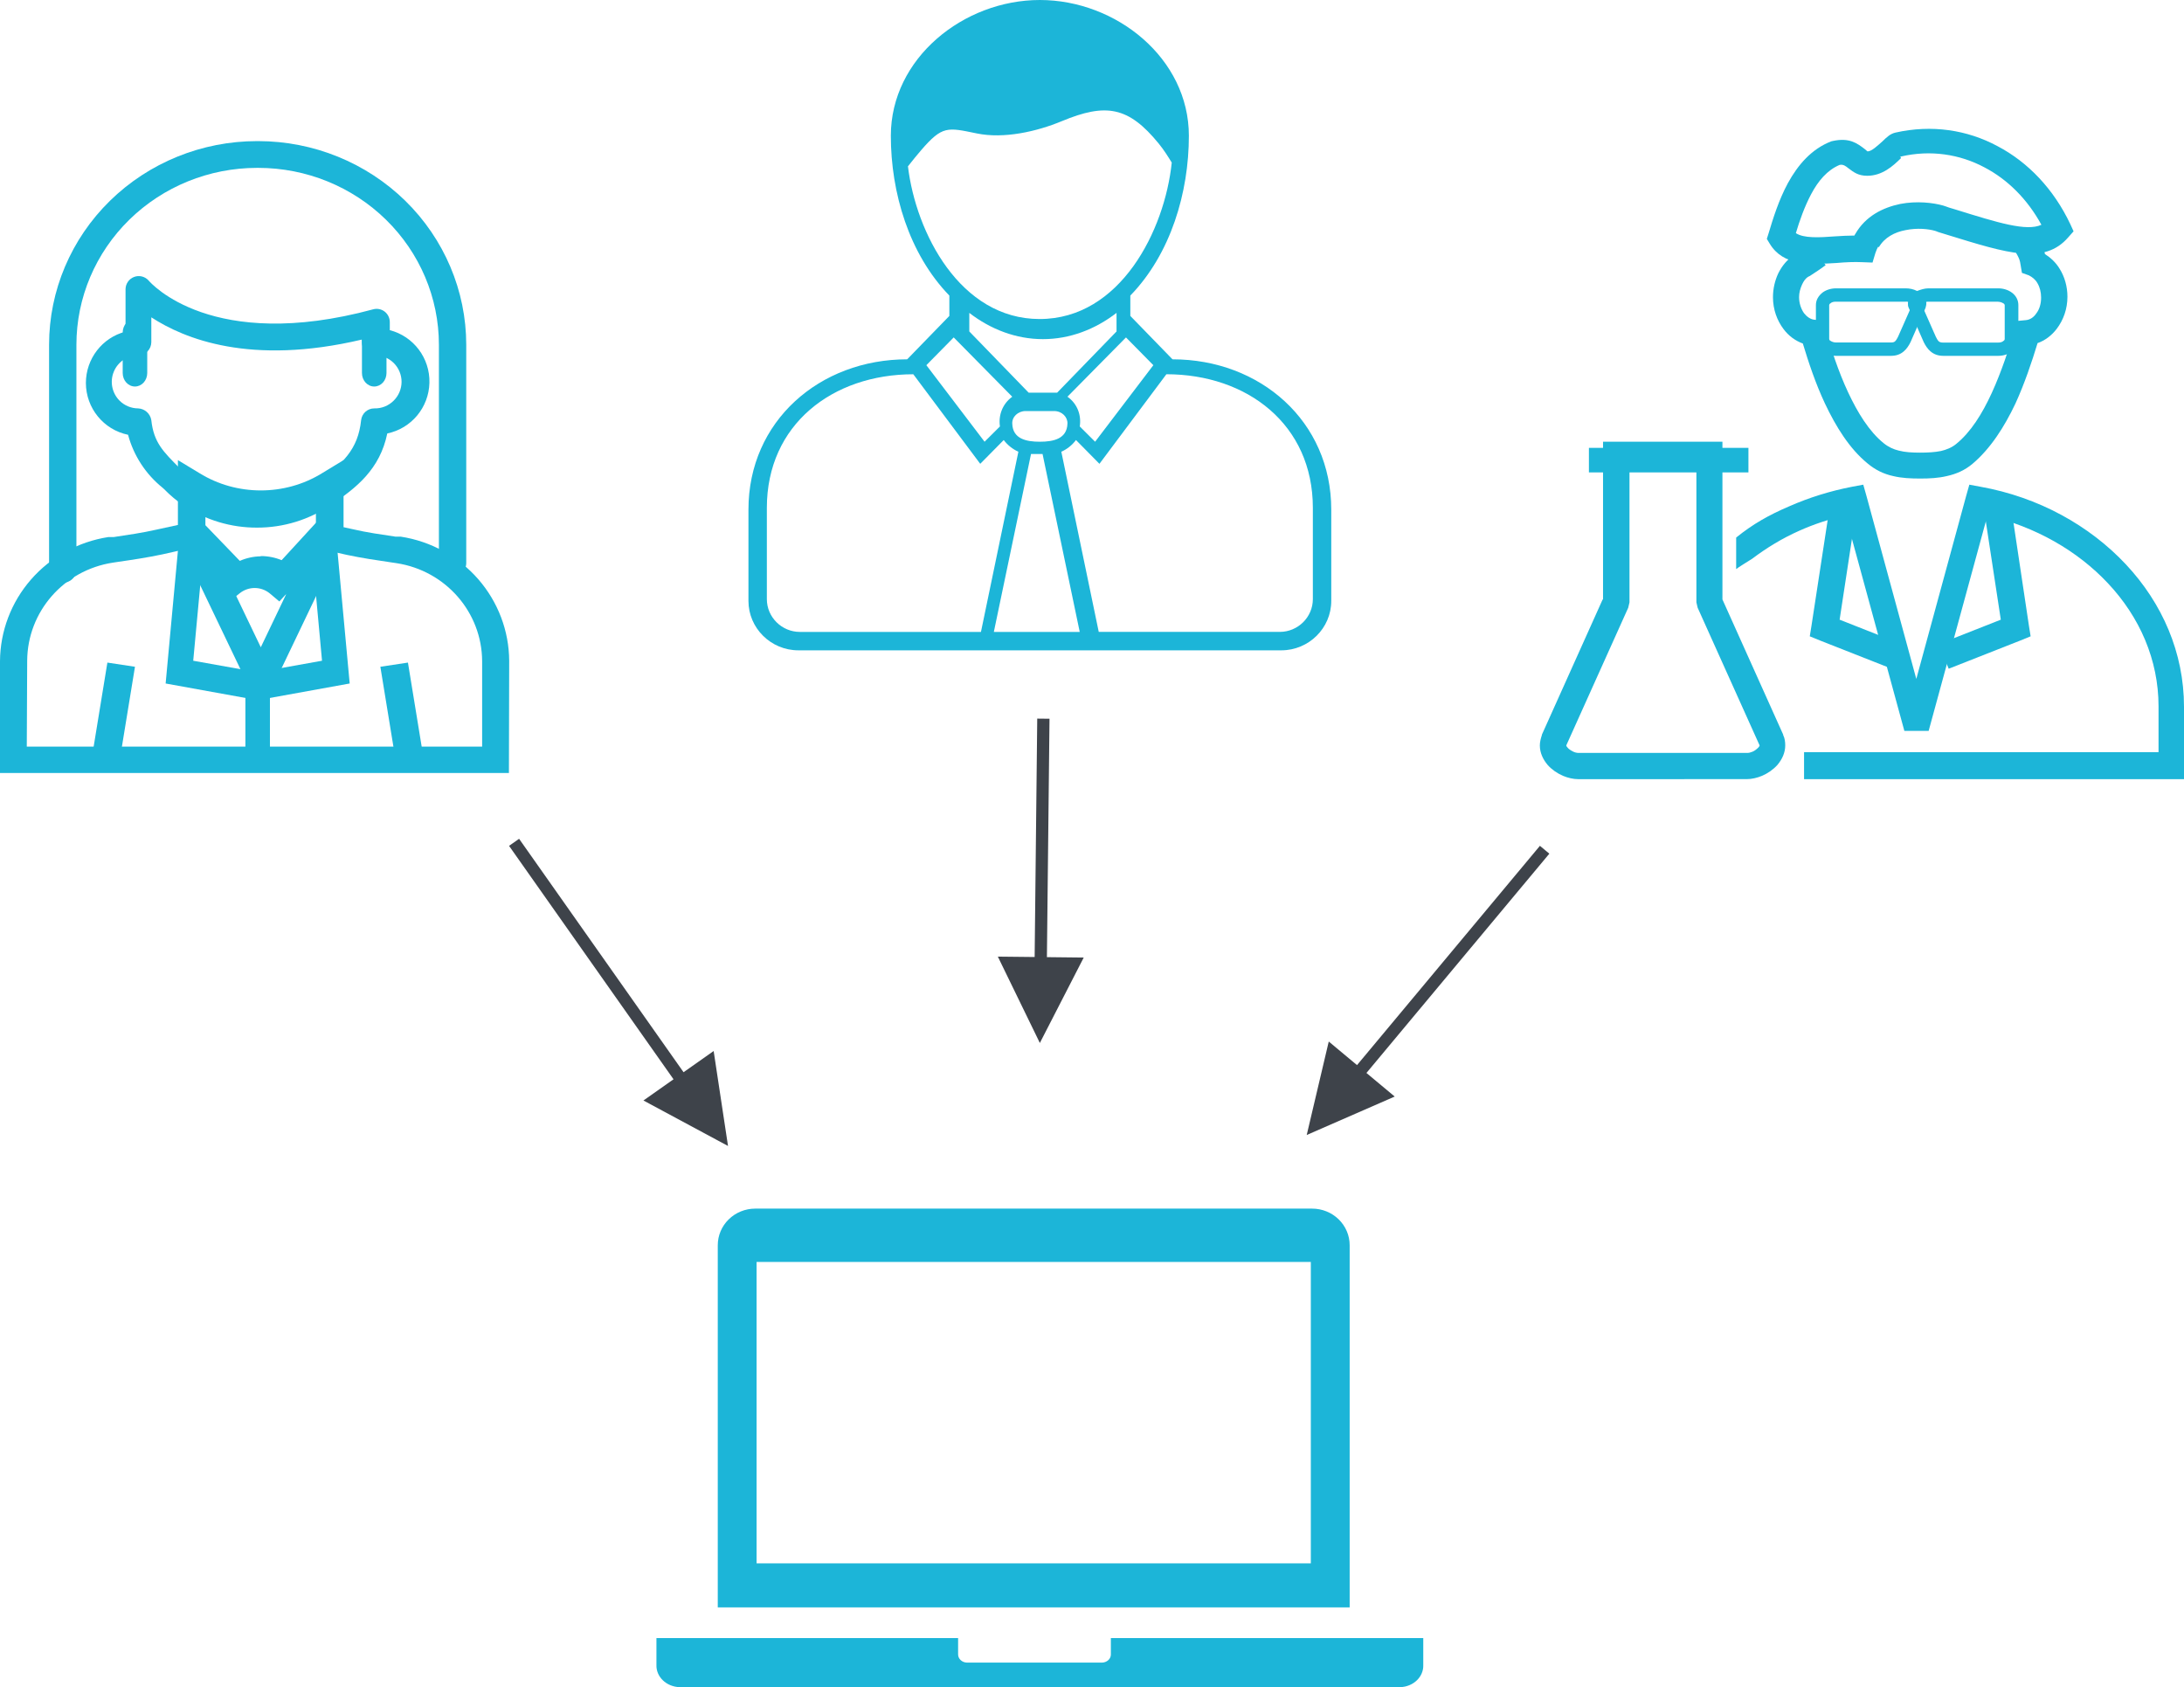
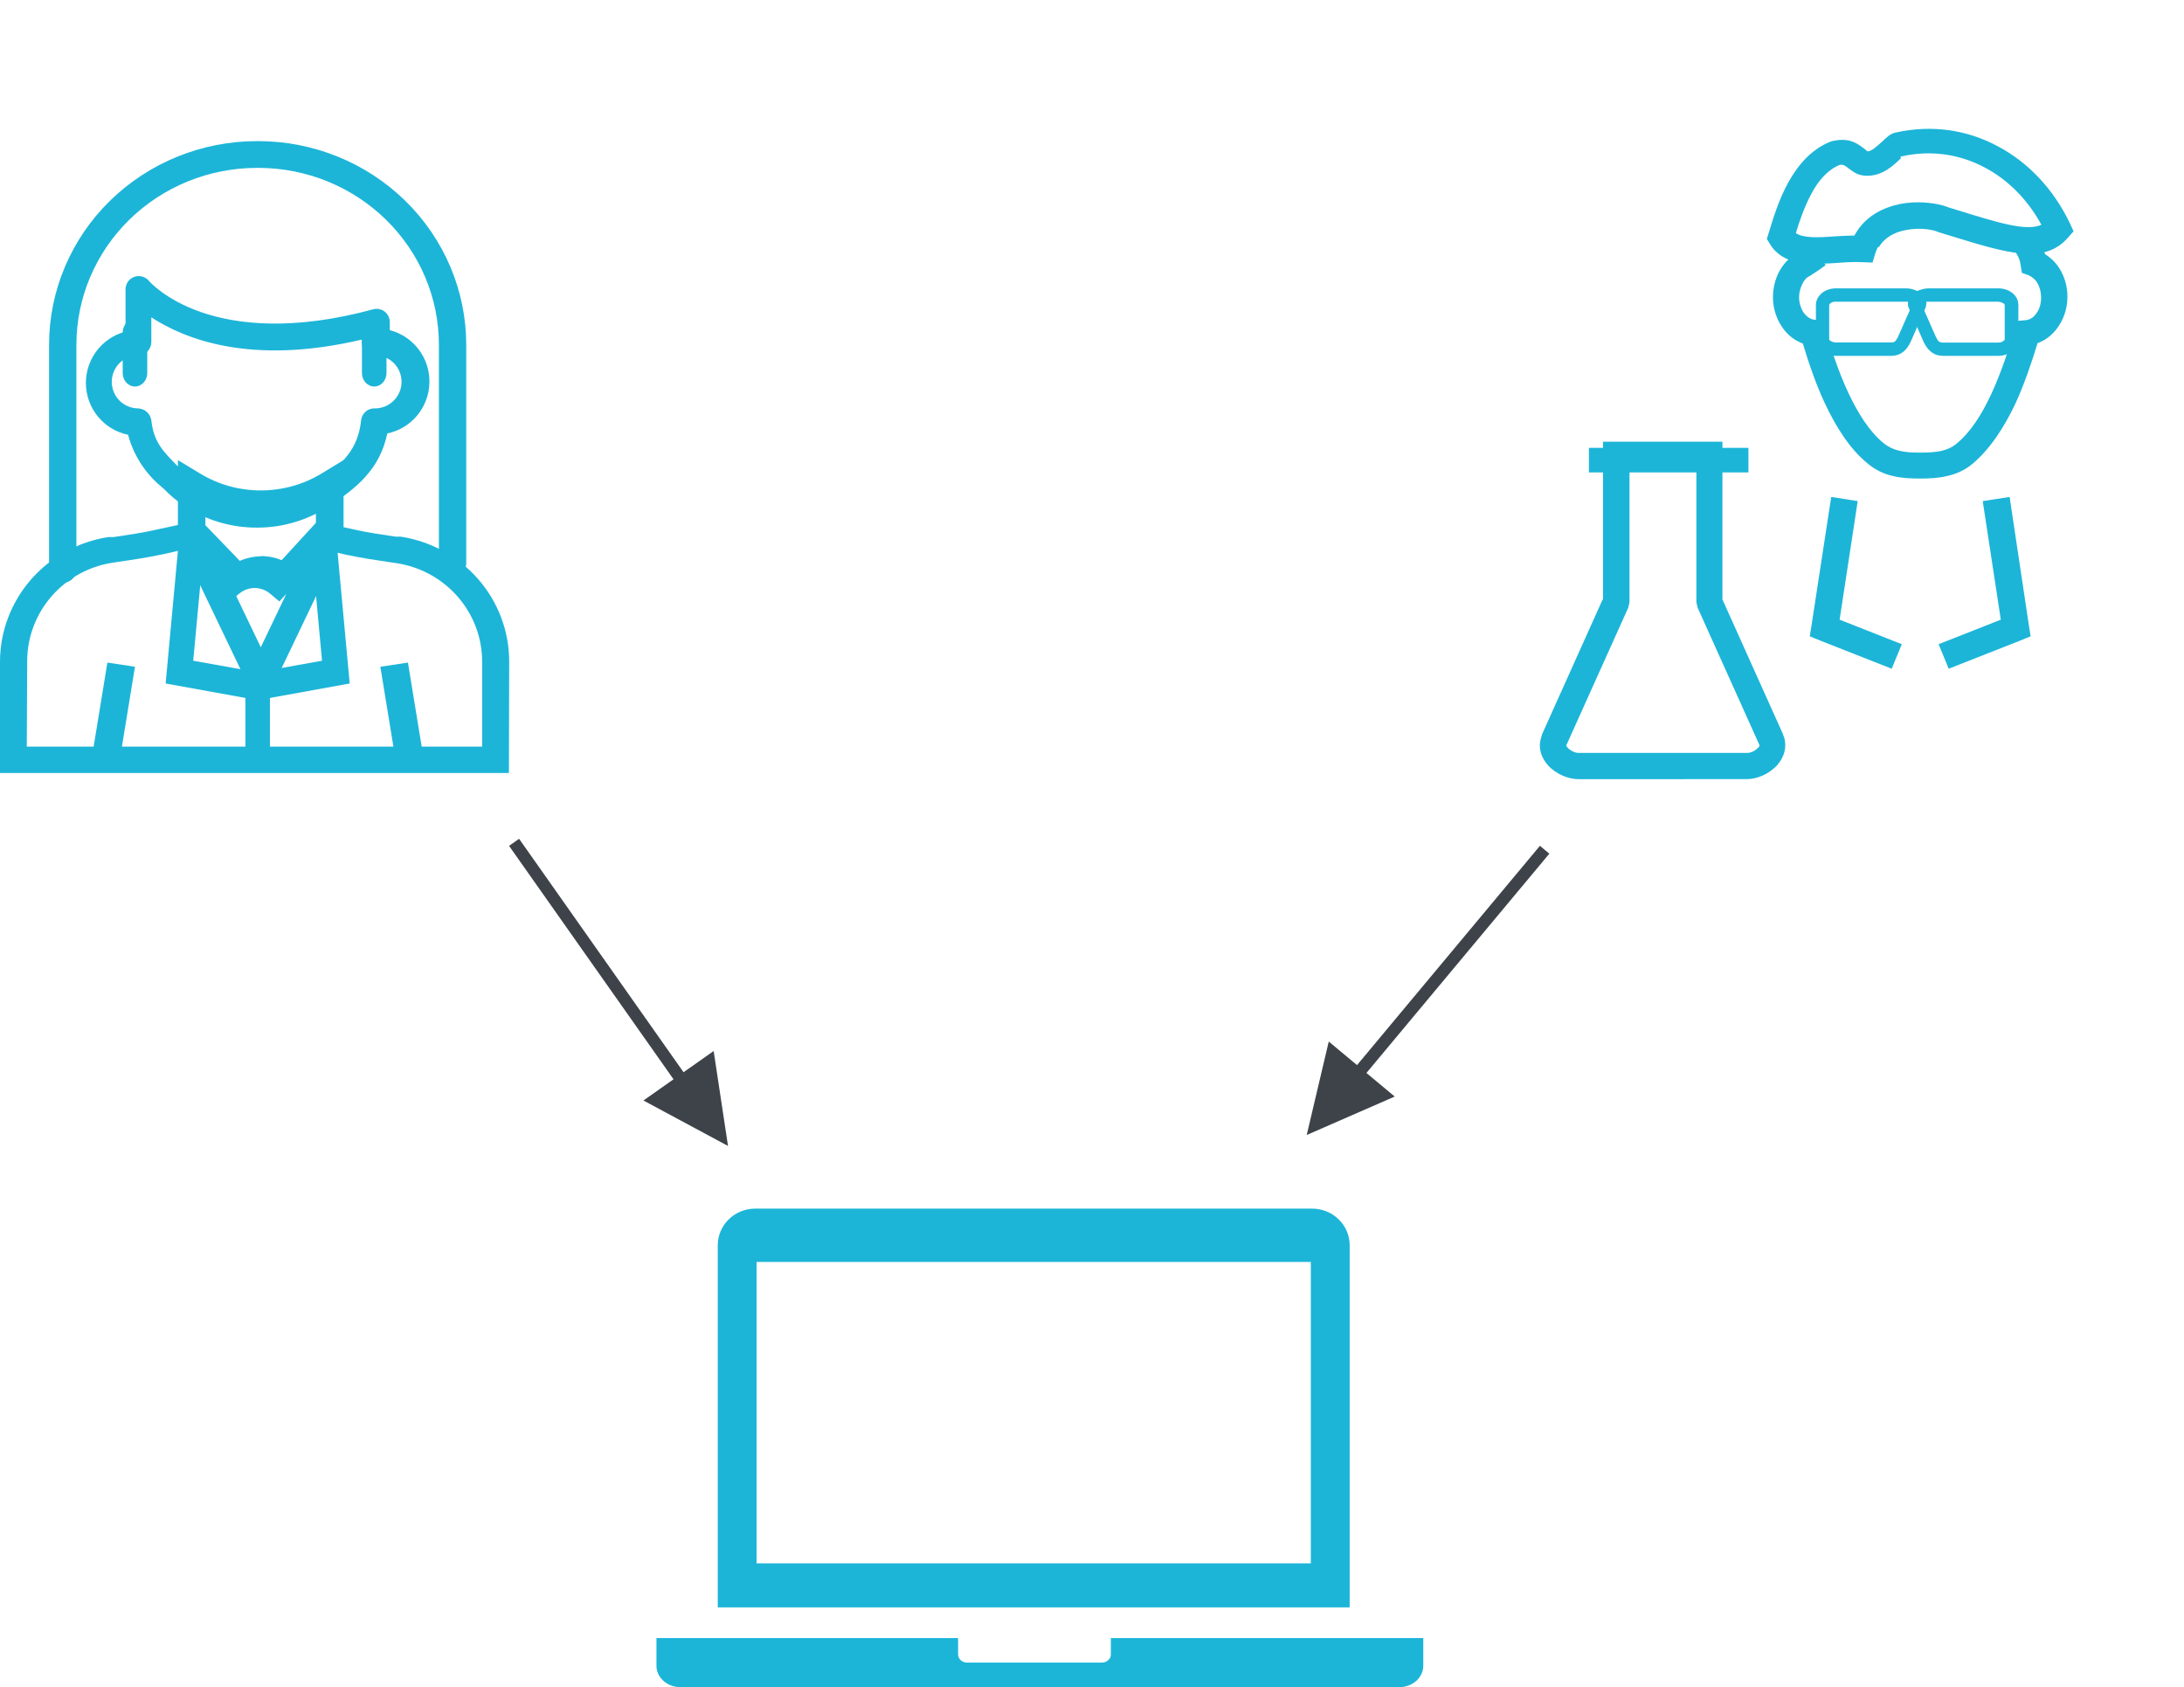
<svg xmlns="http://www.w3.org/2000/svg" width="356px" height="275px" viewBox="0 0 356 275" version="1.1">
  <title>Group 9</title>
  <g id="TekScope" stroke="none" stroke-width="1" fill="none" fill-rule="evenodd">
    <g id="Desktop" transform="translate(-63, -1531)">
      <g id="Group-9" transform="translate(63, 1531)">
        <g id="Group-10" transform="translate(251, 21)" fill="#1CB5D8">
          <path d="M81.329,18 C81.393,18.203 81.531,18.401 81.595,18.535 C81.995,19.273 82.192,19.605 82.331,20.408 C83.264,21.007 84.134,21.81 84.731,22.815 C85.531,24.089 86,25.694 86,27.363 C86,29.37 85.333,31.173 84.267,32.58 C83.467,33.65 82.336,34.517 81.131,34.924 C80.198,38 78.998,41.548 77.532,44.758 C75.729,48.568 73.468,52.115 70.535,54.592 C69.266,55.662 67.869,56.262 66.333,56.599 C64.936,56.93 63.533,57 62.003,57 C60.467,57 59.006,56.936 57.603,56.599 C56.067,56.267 54.67,55.593 53.401,54.523 C50.468,52.115 48.271,48.573 46.468,44.758 C44.933,41.484 43.802,38.07 42.869,34.993 C41.6,34.522 40.533,33.72 39.733,32.65 C38.667,31.248 38,29.439 38,27.433 C38,26.031 38.331,24.694 38.864,23.554 C39.461,22.35 40.33,21.28 41.397,20.611 C41.797,20.344 41.664,20.408 41.728,20.408 C42.261,20.076 43.327,19.402 43.925,18.867 L46.591,22.211 C45.925,22.746 44.661,23.549 44.058,23.95 C43.727,24.153 44.058,23.95 43.791,24.084 C43.322,24.351 42.991,24.822 42.725,25.421 C42.458,26.021 42.256,26.695 42.256,27.428 C42.256,28.434 42.586,29.365 43.055,30.039 C43.525,30.638 44.122,31.045 44.719,31.109 L46.116,31.243 L46.516,32.58 C47.45,35.791 48.65,39.536 50.249,42.949 C51.785,46.224 53.652,49.306 56.051,51.243 C56.787,51.842 57.651,52.249 58.515,52.447 C59.518,52.714 60.712,52.778 61.982,52.778 C63.251,52.778 64.381,52.714 65.384,52.511 C66.248,52.308 67.117,51.976 67.848,51.377 C70.247,49.44 72.114,46.427 73.65,43.083 C75.249,39.605 76.449,35.86 77.446,32.65 L77.846,31.312 L79.244,31.178 C79.91,31.114 80.513,30.707 80.907,30.108 C81.441,29.439 81.707,28.503 81.707,27.497 C81.707,26.63 81.505,25.828 81.11,25.154 C80.779,24.554 80.246,24.148 79.713,23.88 L78.582,23.479 L78.38,22.275 C78.246,21.339 78.113,21.141 77.846,20.606 C77.782,20.472 77.644,20.274 77.516,20.006 L81.313,18.069 L81.329,18 Z" id="Fill-1" />
-           <path d="M32.011,66.613 C34.692,64.444 37.309,62.952 40.655,61.525 C43.873,60.105 47.358,59.02 50.908,58.336 L52.721,58 L53.257,59.898 L61.365,89.665 L69.473,59.898 L70.01,58 L71.822,58.336 C81.271,60.029 89.584,64.639 95.551,71.017 C101.45,77.319 105,85.391 105,94.203 L105,106 L43.068,106 L43.068,101.596 L100.85,101.596 L100.85,94.138 C100.85,86.545 97.767,79.559 92.602,74.07 C87.642,68.782 80.805,64.85 72.964,63.017 L63.376,98.136 L59.419,98.136 L49.83,63.017 C47.149,63.624 44.672,64.438 42.258,65.523 C39.513,66.743 36.96,68.3 34.617,70.068 C34.413,70.203 32.204,71.559 32,71.76 L32,66.672 L32.011,66.613 Z" id="Fill-2" />
          <polygon id="Fill-3" points="51.812 60.678 48.865 80.005 59 84.002 57.356 88 45.644 83.389 44 82.717 44.274 81.019 47.495 60" />
          <polygon id="Fill-4" points="76.575 60 79.726 81.019 80 82.717 78.356 83.389 66.644 88 65 84.002 75.139 80.005 72.19 60.678" />
          <path d="M51.207,17.478 C51.271,17.347 51.341,17.279 51.411,17.153 C53.091,14.211 55.923,12.834 58.743,12.243 C61.435,11.719 64.127,12.044 65.742,12.504 C66.076,12.635 66.415,12.703 66.684,12.829 L67.761,13.153 C74.694,15.31 79.335,16.755 81.757,15.64 C79.469,11.452 76.239,8.248 72.471,6.28 C68.433,4.123 63.653,3.4 58.878,4.51 C58.544,4.573 59.012,4.641 58.813,4.835 C57.602,6.013 55.852,7.651 53.365,7.651 C51.885,7.651 51.147,7.065 50.27,6.405 C49.866,6.081 49.462,5.751 48.859,5.882 C46.841,6.73 45.36,8.499 44.219,10.656 C43.142,12.688 42.335,14.975 41.732,17.001 C43.013,17.85 45.5,17.724 48.127,17.525 C49.139,17.462 50.216,17.394 51.222,17.394 L51.207,17.478 Z M55.174,19.179 C54.97,19.504 54.841,19.834 54.701,20.226 L54.227,21.797 L52.547,21.734 C51.266,21.671 49.855,21.734 48.375,21.865 C44.004,22.127 39.697,22.388 37.474,18.724 L37,17.938 L37.269,17.09 C38.012,14.604 38.949,11.593 40.435,8.845 C42.05,5.903 44.267,3.285 47.498,2.039 L47.767,1.977 C50.458,1.39 51.74,2.369 52.946,3.285 C53.15,3.484 53.349,3.61 53.419,3.678 C54.092,3.678 55.099,2.694 55.842,2.044 C56.585,1.322 57.123,0.799 57.995,0.605 C63.852,-0.704 69.634,0.144 74.618,2.83 C79.598,5.447 83.77,9.835 86.462,15.525 L87,16.703 L86.128,17.687 C82.225,22.2 76.233,20.305 66.478,17.295 C66.075,17.164 65.606,17.033 65.197,16.902 L64.793,16.771 C64.729,16.708 64.589,16.708 64.46,16.64 C63.383,16.316 61.499,16.117 59.615,16.509 C57.865,16.834 56.18,17.687 55.243,19.326 L55.174,19.179 Z" id="Fill-5" />
          <path d="M48.248,26 L59.682,26 C60.288,26 60.9,26.136 61.441,26.407 C61.847,26.614 62.188,26.814 62.459,27.086 C62.794,27.493 63,27.9 63,28.443 C63,28.715 62.935,28.921 62.865,29.193 L60.429,34.758 C60.158,35.301 59.822,35.844 59.346,36.251 C58.805,36.729 58.128,37 57.245,37 L48.248,37 C47.436,37 46.624,36.729 46.083,36.321 C45.406,35.844 45,35.1 45,34.285 L45,28.72 C45,27.906 45.406,27.227 46.083,26.684 C46.624,26.272 47.436,26 48.248,26 L48.248,26 Z M59.682,28.172 L48.248,28.172 C47.912,28.172 47.571,28.237 47.371,28.443 C47.236,28.508 47.165,28.65 47.165,28.715 L47.165,34.28 C47.165,34.345 47.23,34.486 47.371,34.551 C47.577,34.687 47.912,34.823 48.248,34.823 L57.245,34.823 C57.581,34.823 57.787,34.758 57.922,34.616 C58.128,34.41 58.258,34.139 58.399,33.867 L60.77,28.503 C60.705,28.438 60.634,28.438 60.499,28.367 C60.228,28.231 59.958,28.161 59.622,28.161 L59.682,28.172 Z" id="Fill-6" />
          <path d="M74.752,28.173 L63.318,28.173 C63.048,28.173 62.712,28.238 62.441,28.379 C62.377,28.445 62.236,28.445 62.171,28.515 L64.542,33.882 C64.677,34.154 64.813,34.425 65.018,34.632 C65.154,34.768 65.424,34.838 65.695,34.838 L74.692,34.838 C75.028,34.838 75.369,34.773 75.569,34.567 C75.705,34.501 75.775,34.36 75.775,34.295 L75.775,28.727 C75.775,28.662 75.71,28.521 75.569,28.455 C75.364,28.32 75.028,28.184 74.692,28.184 L74.752,28.173 Z M63.318,26 L74.752,26 C75.564,26 76.376,26.272 76.917,26.679 C77.594,27.157 78,27.901 78,28.716 L78,34.284 C78,35.099 77.594,35.778 76.917,36.321 C76.376,36.728 75.564,37 74.752,37 L65.755,37 C64.878,37 64.195,36.728 63.654,36.25 C63.178,35.843 62.842,35.3 62.571,34.757 L60.135,29.189 C60,28.917 60,28.711 60,28.439 C60,27.896 60.206,27.488 60.541,27.081 C60.812,26.809 61.148,26.538 61.559,26.402 C62.095,26.206 62.707,26 63.318,26 L63.318,26 Z" id="Fill-7" />
          <path d="M10.302,76.705 L10.302,51 L29.763,51 L29.763,76.705 L39.666,98.741 L39.666,98.806 C39.935,99.349 40,99.956 40,100.499 C40,101.649 39.526,102.734 38.718,103.689 C38.044,104.438 37.166,105.045 36.228,105.452 C35.42,105.788 34.547,105.995 33.739,105.995 L6.261,106 C5.453,106 4.58,105.794 3.772,105.457 C2.829,105.051 1.95,104.438 1.282,103.694 C0.539,102.816 0,101.73 0,100.504 C0,99.962 0.135,99.419 0.334,98.812 L0.334,98.747 L10.237,76.71 L10.302,76.705 Z M14.613,55.34 L14.613,77.177 L14.408,78.056 L4.306,100.505 C4.306,100.57 4.37,100.711 4.51,100.841 C4.715,101.112 5.049,101.318 5.453,101.519 C5.723,101.655 6.057,101.725 6.326,101.725 L33.805,101.725 C34.074,101.725 34.343,101.66 34.677,101.519 C35.011,101.384 35.351,101.112 35.62,100.841 C35.755,100.705 35.825,100.57 35.825,100.505 L25.723,78.056 L25.518,77.177 L25.518,55.34 L14.613,55.34 Z" id="Fill-8" />
          <polygon id="Fill-9" points="8 56 34 56 34 52 8 52" />
        </g>
        <g id="Group-3" transform="translate(107, 197)" fill="#1CB5D8">
          <path d="M74.075,72.626 C74.09,72.98 73.948,73.32 73.68,73.578 C73.412,73.832 73.043,73.986 72.649,74 L50.606,74 C49.792,73.973 49.15,73.361 49.175,72.626 L49.175,70 L0.002,70 L0.002,74.385 C-0.064,76.317 1.625,77.932 3.774,78 L121.236,78 C123.385,77.932 125.069,76.317 124.998,74.385 L124.998,70 L74.075,70 L74.075,72.626 Z" id="Fill-1" />
          <path d="M113,5.963 C113,4.38 112.353,2.861 111.206,1.746 C110.059,0.626 108.503,0 106.881,0 L16.108,0 C14.487,0 12.935,0.626 11.789,1.746 C10.642,2.866 10,4.38 10,5.963 L10,65 L113,65 L113,5.963 Z M106.669,57.823 L16.326,57.823 L16.326,8.695 L106.669,8.695 L106.669,57.823 Z" id="Fill-2" />
        </g>
        <g id="Group-16" transform="translate(0, 23)" fill="#1CB5D8">
          <path d="M38.368,74 L29,64.177 L29,52 L32.513,54.121 C38.582,57.877 46.441,57.877 52.51,54.121 L56,52 L56,64.177 L46.655,73.936 L44.988,72.663 C43.536,71.56 41.464,71.56 40.012,72.663 L38.368,74 Z M42.511,67.636 C43.705,67.636 44.887,67.874 45.979,68.336 L51.496,62.565 L51.496,59.553 C45.743,61.87 39.235,61.87 33.481,59.553 L33.481,62.607 L39.088,68.42 C40.164,67.948 41.329,67.694 42.511,67.678 L42.511,67.636 Z" id="Fill-1" />
          <path d="M82.956,103 L0,103 L0,84.78 C0.027,79.892 1.817,75.17 5.054,71.46 C8.29,67.754 12.76,65.297 17.661,64.538 L18.534,64.538 C20.826,64.194 23.206,63.85 25.476,63.334 L31.305,62.065 L38.204,69.378 C40.343,68.432 42.788,68.432 44.927,69.378 L51.695,62 L57.546,63.269 C59.729,63.785 62.195,64.13 64.488,64.474 L65.339,64.474 C70.24,65.232 74.71,67.69 77.946,71.395 C81.183,75.106 82.973,79.827 83,84.716 L82.956,103 Z M4.366,98.698 L78.59,98.698 L78.59,84.78 C78.557,76.805 72.658,70.034 64.662,68.798 L63.789,68.669 C61.431,68.325 58.964,67.959 56.541,67.443 L53.179,66.69 L45.538,75.036 L43.923,73.681 C42.515,72.563 40.507,72.563 39.099,73.681 L37.505,74.95 L29.842,66.604 L26.481,67.357 C24.057,67.873 21.612,68.239 19.233,68.583 L18.381,68.712 C10.38,69.949 4.475,76.714 4.432,84.694 L4.366,98.698 Z" id="Fill-2" />
          <polygon id="Fill-3" points="15 100.321 17.504 85 22 85.679 19.496 101" />
          <polygon id="Fill-4" points="62 85.679 66.496 85 69 100.321 64.504 101" />
          <path d="M41.905,63 C37.676,63.021 33.533,61.778 30.01,59.433 C28.831,58.655 27.742,57.747 26.757,56.731 L26.519,56.515 C23.772,54.31 21.79,51.278 20.874,47.868 C16.877,47.042 14.005,43.513 14,39.417 C14.005,35.477 16.661,32.035 20.464,31.051 L20.464,24.134 C20.475,23.253 21.019,22.464 21.843,22.146 C22.662,21.827 23.589,22.043 24.192,22.686 C24.58,23.161 34.578,34.51 60.823,27.42 C61.47,27.241 62.164,27.377 62.698,27.787 C63.231,28.198 63.544,28.841 63.538,29.517 L63.538,30.813 C67.417,31.819 70.099,35.374 69.997,39.395 C69.9,43.415 67.056,46.836 63.129,47.652 C61.922,53.489 58.108,56.515 53.971,59.282 C50.415,61.713 46.208,63.01 41.904,63 L41.905,63 Z M24.666,28.738 L24.666,32.758 C24.666,33.331 24.44,33.882 24.036,34.288 C23.632,34.693 23.083,34.92 22.512,34.92 C20.772,34.925 19.209,35.979 18.547,37.589 C17.884,39.2 18.25,41.053 19.473,42.291 C20.276,43.101 21.37,43.561 22.512,43.566 C23.594,43.615 24.494,44.415 24.666,45.49 C25.054,49.1 26.584,50.613 29.342,53.358 L29.601,53.596 C30.387,54.412 31.26,55.136 32.208,55.758 C38.015,59.584 45.536,59.584 51.343,55.758 C55.932,52.666 58.367,50.224 58.863,45.49 C58.987,44.388 59.913,43.561 61.018,43.566 C62.203,43.599 63.35,43.134 64.185,42.291 C64.993,41.486 65.451,40.389 65.457,39.243 C65.457,38.097 65.004,36.995 64.196,36.184 C63.388,35.374 62.289,34.92 61.147,34.92 C59.957,34.92 58.992,33.953 58.992,32.758 L58.992,32.348 C40.784,36.649 30.01,32.196 24.688,28.738 L24.666,28.738 Z" id="Fill-5" />
          <polygon id="Fill-6" points="41.316 91 27 88.407 29.258 64 33.381 64.447 31.496 84.697 42 86.575" />
          <polygon id="Fill-7" points="42.683 91 42 86.574 52.49 84.697 50.628 64.447 54.745 64 57 88.407" />
          <polygon id="Fill-8" points="42.511 93 29 64.801 33.161 63 42.511 82.502 51.839 63 56 64.801" />
          <polygon id="Fill-9" points="40 101 44 101 44 88 40 88" />
          <path d="M22,40 C20.895,40 20,39.015 20,37.8 L20,31.2 C20,29.984 20.895,29 22,29 C23.105,29 24,29.984 24,31.2 L24,37.8 C24,38.383 23.79,38.944 23.415,39.357 C23.04,39.769 22.53,40 22,40 L22,40 Z" id="Fill-10" />
          <path d="M61,40 C59.895,40 59,39.015 59,37.8 L59,31.2 C59,29.984 59.895,29 61,29 C62.105,29 63,29.984 63,31.2 L63,37.8 C63,38.383 62.79,38.944 62.415,39.357 C62.04,39.769 61.53,40 61,40 L61,40 Z" id="Fill-11" />
          <path d="M10.228,72 C8.997,72 8,71.024 8,69.819 L8,33.176 C8.006,24.38 11.576,15.944 17.931,9.722 C24.287,3.501 32.904,0.005 41.889,0 L42.111,0 C51.096,0.011 59.707,3.512 66.063,9.728 C72.413,15.95 75.989,24.38 76,33.176 L76,68.772 C76,69.977 75.003,70.953 73.772,70.953 C72.541,70.953 71.544,69.977 71.544,68.772 L71.544,33.176 C71.538,25.536 68.436,18.212 62.916,12.809 C57.396,7.405 49.915,4.368 42.111,4.362 L41.889,4.362 C34.085,4.368 26.604,7.405 21.084,12.809 C15.564,18.213 12.462,25.536 12.456,33.176 L12.456,69.819 C12.456,70.397 12.222,70.953 11.804,71.362 C11.387,71.771 10.818,72 10.228,72 L10.228,72 Z" id="Fill-12" />
        </g>
        <g id="Group-2" transform="translate(74, 118)" fill="#3E434A" fill-rule="nonzero">
          <path id="Line-2" d="M177.012,19.865 L178.548,21.146 L177.908,21.914 L148.735,56.889 L153.343,60.733 L139,67 L142.592,51.765 L147.199,55.608 L176.372,20.633 L177.012,19.865 Z" />
-           <path id="Line-2-Copy-2" d="M95.073,-0.869 L97.073,-0.848 L97.062,0.152 L96.651,38.011 L102.651,38.077 L95.5,52 L88.652,37.925 L94.651,37.989 L95.063,0.13 L95.073,-0.869 Z" />
          <path id="Line-2-Copy" d="M10.614,18.72 L11.19,19.537 L37.422,56.768 L42.328,53.312 L44.669,68.788 L30.883,61.376 L35.787,57.92 L9.555,20.689 L8.979,19.872 L10.614,18.72 Z" />
        </g>
-         <path d="M155.456,55.001 L151,59.523 L160.488,72 L162.994,69.509 C162.713,67.646 163.444,65.795 165,64.665 L155.461,55 L155.456,55.001 Z M191.124,58.567 C205.416,58.567 217,68.658 217,83.064 L217,97.95 C217,102.381 213.342,106 208.864,106 L130.136,106 C125.658,106 122,102.381 122,97.95 L122,83.064 C122,68.658 133.584,58.567 147.876,58.567 L154.748,51.495 L154.748,48.178 C148.16,41.383 145.21,31.374 145.21,22.133 C145.21,9.503 157.058,0 169.5,0 C181.946,0 193.79,9.503 193.79,22.133 C193.79,31.379 190.835,41.387 184.248,48.178 L184.248,51.495 L191.12,58.567 L191.124,58.567 Z M148.876,61.004 C135.723,61.004 125,69.187 125,82.782 L125,97.655 C125,100.592 127.425,103 130.384,103 L159.899,103 L166,73.631 C165.054,73.205 164.233,72.547 163.612,71.723 L159.782,75.6 L148.871,61 L148.876,61.004 Z M179.102,102.996 L208.611,102.996 C211.57,102.996 214,100.588 214,97.651 L214,82.778 C214,69.179 203.281,61 190.125,61 L179.214,75.6 L175.388,71.723 C174.771,72.547 173.946,73.209 173,73.631 L179.101,103 L179.102,102.996 Z M168.059,74 L162,103 L176,103 L169.941,74 L168.054,74 L168.059,74 Z M172.323,64 L182,54.026 L182,51 C178.504,53.695 174.369,55.278 170,55.278 C165.627,55.278 161.492,53.69 158,51 L158,54.026 L167.673,64 L172.326,64 L172.323,64 Z M174.004,64.665 C175.638,65.837 176.282,67.675 176.006,69.509 L178.508,72 L188,59.523 L183.539,55 L174,64.662 L174.004,64.665 Z M171.824,67 L167.172,67 C165.938,67 164.943,67.941 165.002,69.058 C165.087,71.554 167.307,72 169.498,72 C171.744,72 173.914,71.52 173.998,69.058 C174.053,67.983 173.105,67 171.828,67 L171.824,67 Z M169.464,52 C182.637,52 189.856,37.529 191,26.502 C190.388,25.504 189.696,24.404 188.873,23.397 C183.942,17.356 180.253,16.767 173.077,19.749 C168.97,21.455 163.626,22.657 159.224,21.749 C154.42,20.759 153.618,20.461 150.14,24.49 C149.473,25.263 148.73,26.187 148,27.111 C149.296,37.975 156.531,52 169.464,52 L169.464,52 Z" id="Fill-1" fill="#1CB5D8" />
      </g>
    </g>
  </g>
</svg>